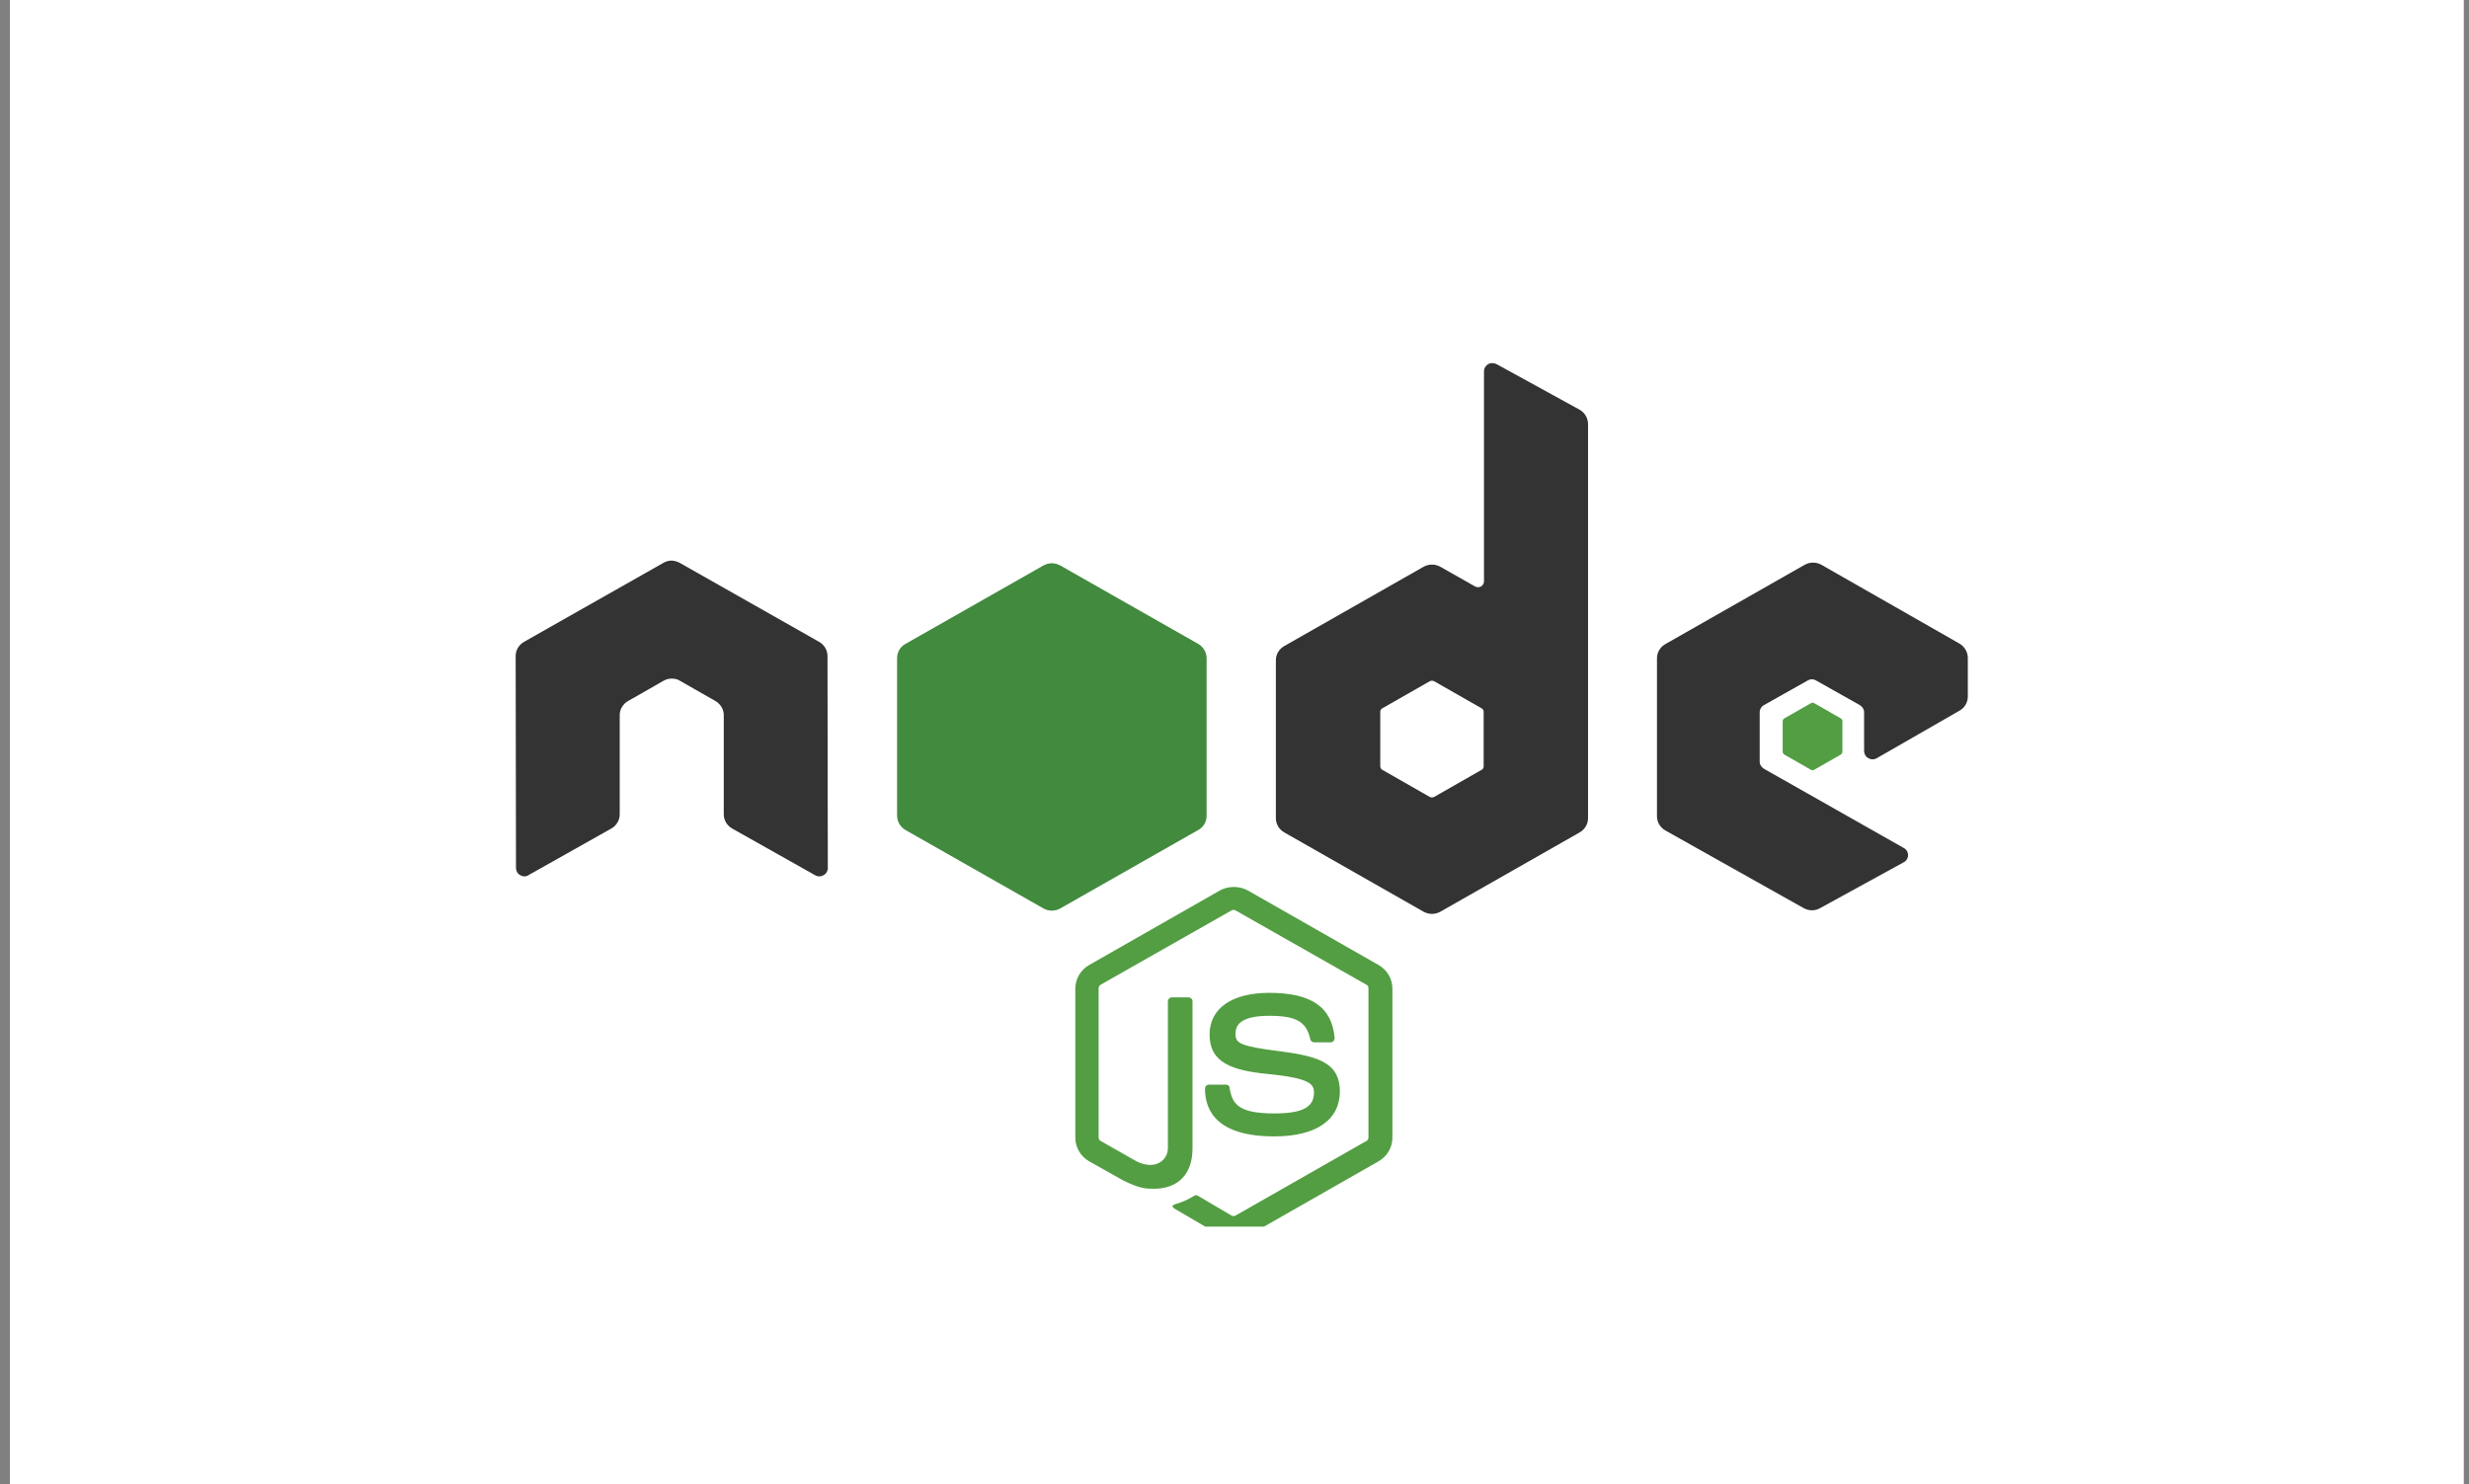
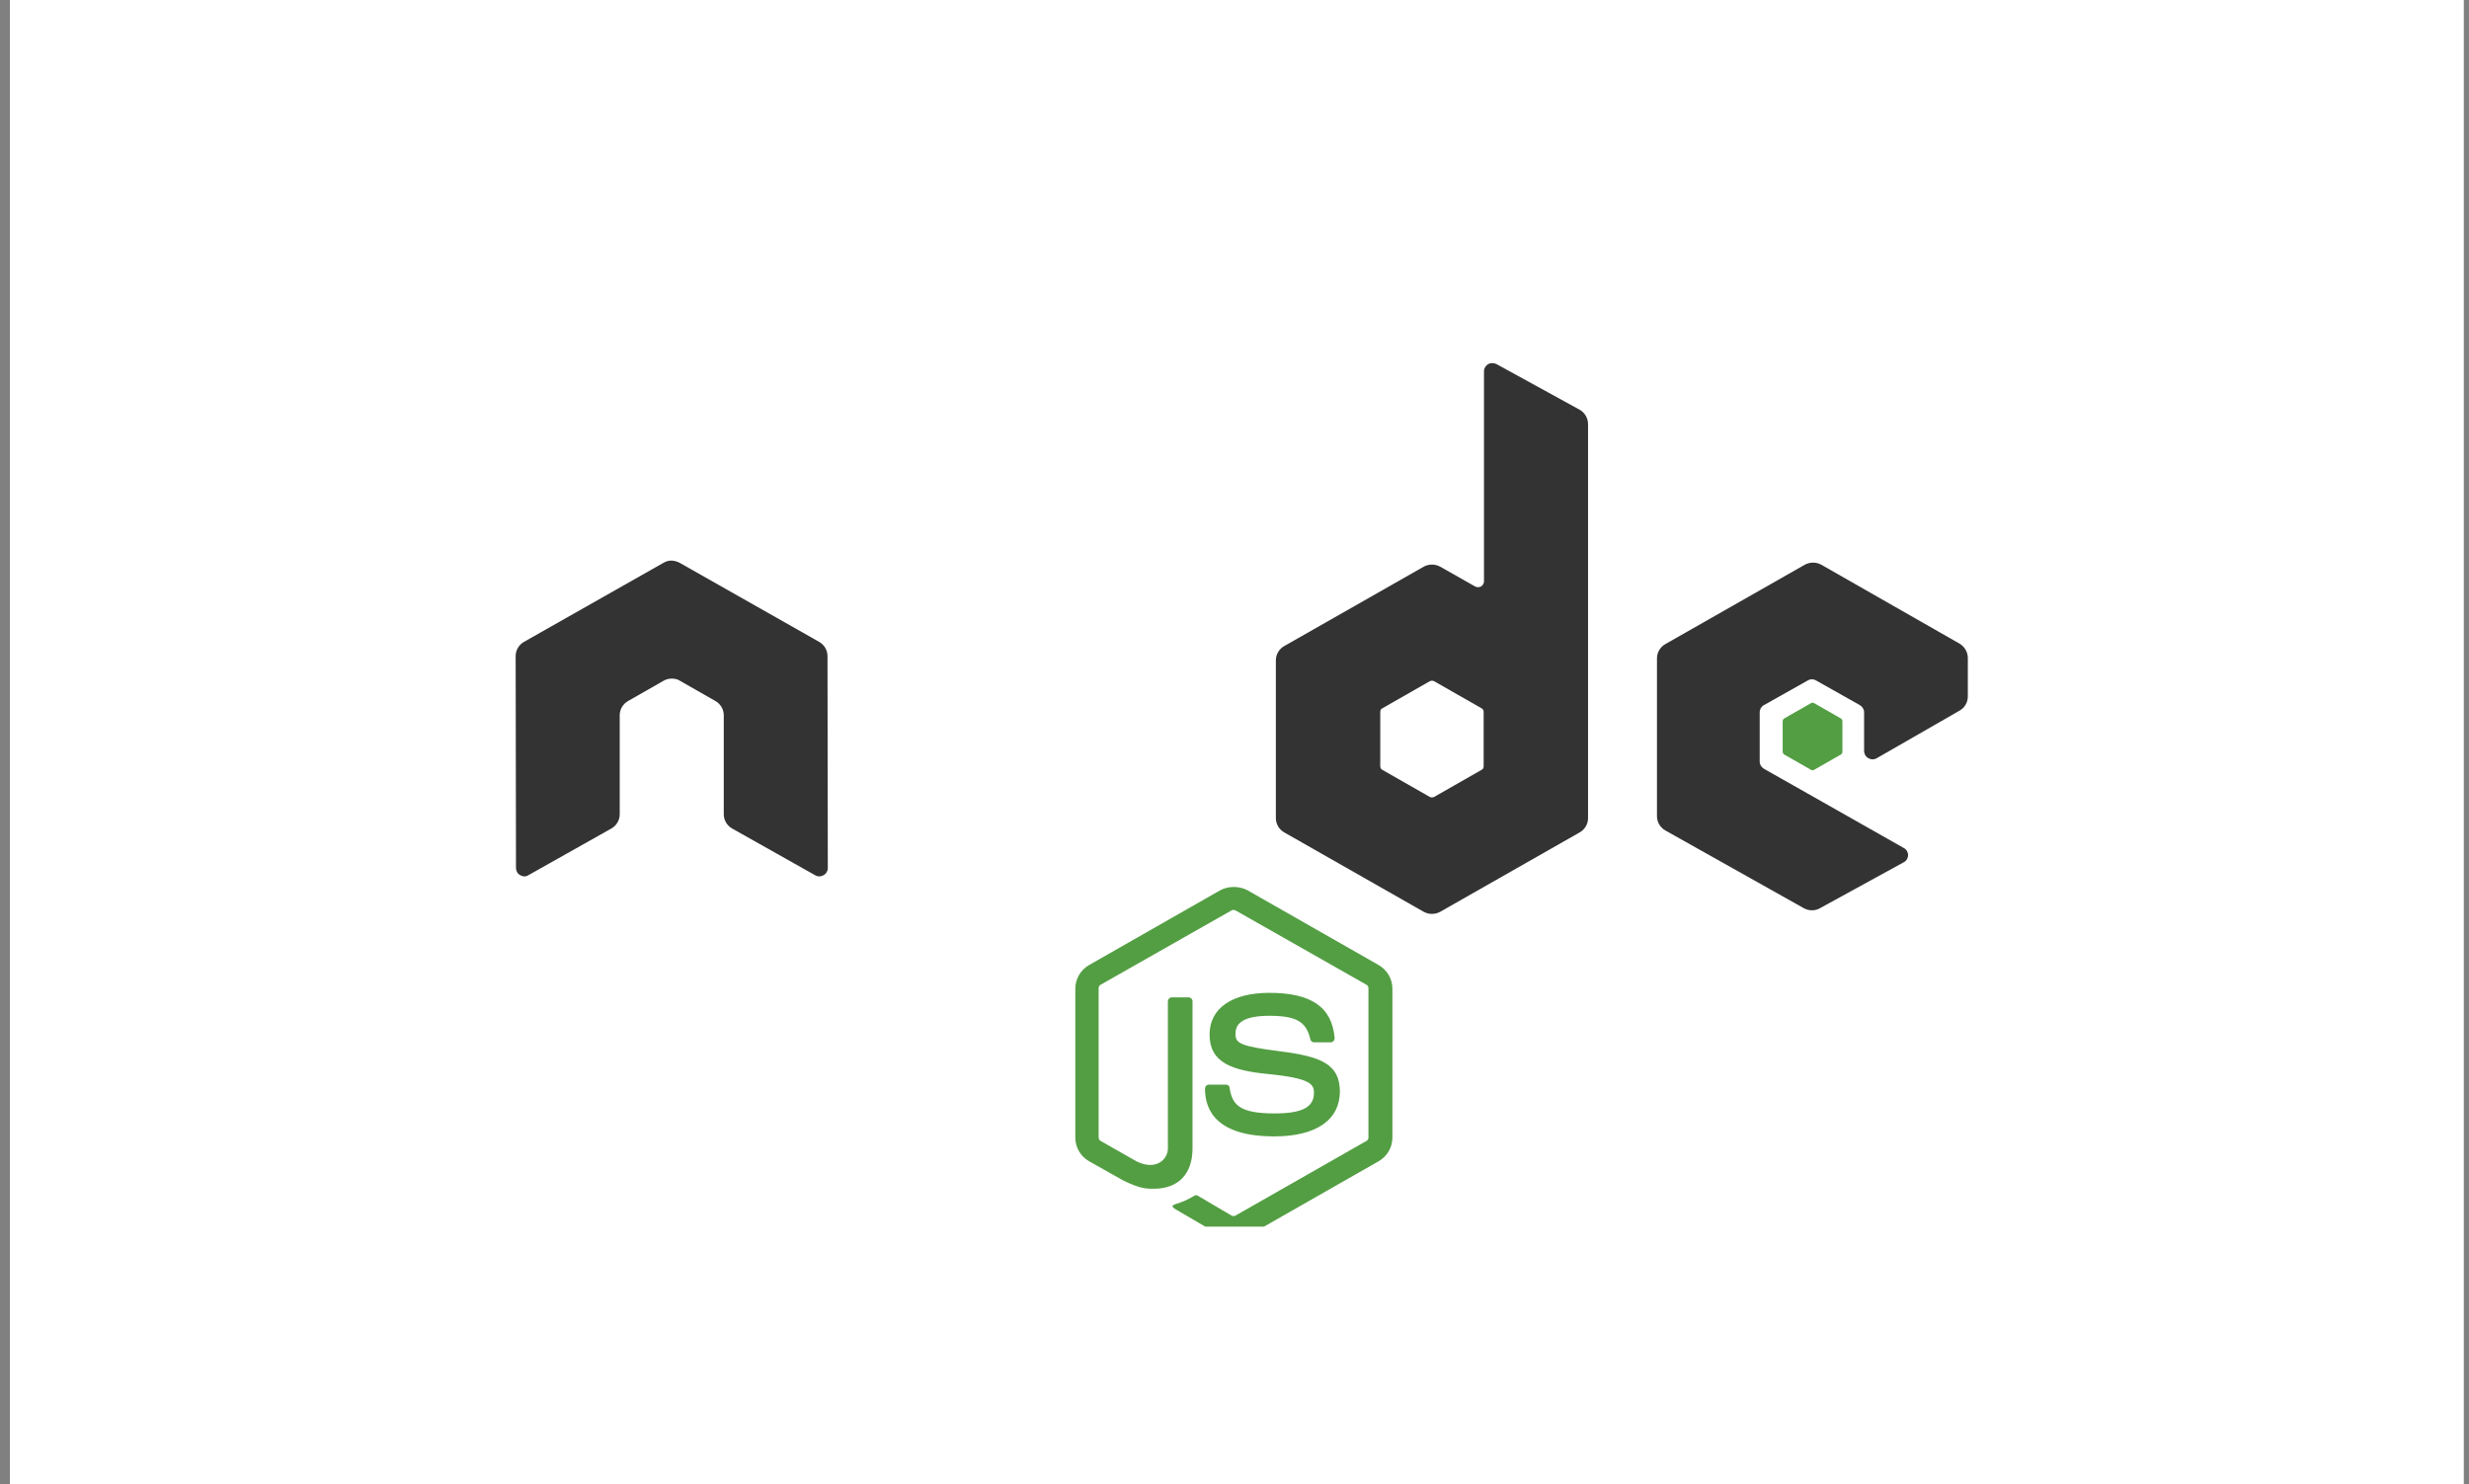
<svg xmlns="http://www.w3.org/2000/svg" width="163" height="98" viewBox="0 0 163 98" fill="none">
  <rect x="0" y="0" width="163" height="98" fill="#808080" stroke="none" />
  <rect x="0.656" width="162" height="98" fill="white" />
  <g clip-path="url(#clip0_27390_37756)">
    <path d="M81.458 81.808C81.133 81.808 80.83 81.723 80.548 81.573L77.666 79.887C77.232 79.652 77.449 79.566 77.579 79.524C78.164 79.332 78.272 79.289 78.879 78.947C78.944 78.905 79.031 78.926 79.096 78.969L81.306 80.271C81.393 80.314 81.501 80.314 81.566 80.271L90.213 75.34C90.3 75.297 90.343 75.211 90.343 75.105V65.263C90.343 65.156 90.3 65.071 90.213 65.028L81.566 60.118C81.48 60.075 81.371 60.075 81.306 60.118L72.66 65.028C72.573 65.071 72.53 65.178 72.53 65.263V75.105C72.53 75.19 72.573 75.297 72.66 75.34L75.022 76.684C76.3 77.325 77.102 76.578 77.102 75.831V66.117C77.102 65.989 77.211 65.861 77.362 65.861H78.468C78.597 65.861 78.728 65.968 78.728 66.117V75.831C78.728 77.517 77.796 78.499 76.17 78.499C75.672 78.499 75.282 78.499 74.177 77.965L71.901 76.684C71.338 76.364 70.991 75.766 70.991 75.126V65.284C70.991 64.644 71.338 64.046 71.901 63.726L80.548 58.794C81.09 58.496 81.826 58.496 82.368 58.794L91.015 63.726C91.578 64.046 91.925 64.644 91.925 65.284V75.126C91.925 75.766 91.578 76.364 91.015 76.684L82.368 81.616C82.087 81.744 81.761 81.808 81.458 81.808ZM84.124 75.041C80.331 75.041 79.551 73.333 79.551 71.881C79.551 71.753 79.659 71.625 79.811 71.625H80.938C81.068 71.625 81.176 71.71 81.176 71.838C81.35 72.97 81.848 73.525 84.145 73.525C85.966 73.525 86.746 73.119 86.746 72.159C86.746 71.603 86.529 71.198 83.69 70.92C81.328 70.686 79.854 70.173 79.854 68.316C79.854 66.587 81.328 65.562 83.798 65.562C86.572 65.562 87.938 66.501 88.111 68.551C88.111 68.615 88.089 68.679 88.046 68.743C88.002 68.785 87.938 68.828 87.873 68.828H86.746C86.637 68.828 86.529 68.743 86.507 68.636C86.247 67.462 85.575 67.078 83.798 67.078C81.805 67.078 81.566 67.761 81.566 68.273C81.566 68.892 81.848 69.084 84.535 69.426C87.201 69.767 88.458 70.258 88.458 72.094C88.436 73.973 86.876 75.041 84.124 75.041Z" fill="#539E43" />
    <path d="M54.63 43.317C54.63 42.933 54.413 42.57 54.066 42.378L44.878 37.169C44.727 37.084 44.553 37.041 44.38 37.02H44.293C44.12 37.02 43.946 37.084 43.795 37.169L34.606 42.378C34.26 42.57 34.043 42.933 34.043 43.317L34.065 57.322C34.065 57.514 34.173 57.706 34.346 57.791C34.52 57.898 34.736 57.898 34.888 57.791L40.349 54.717C40.696 54.525 40.913 54.162 40.913 53.778V47.224C40.913 46.84 41.129 46.477 41.476 46.285L43.795 44.961C43.968 44.854 44.163 44.812 44.358 44.812C44.553 44.812 44.748 44.854 44.9 44.961L47.219 46.285C47.565 46.477 47.782 46.84 47.782 47.224V53.778C47.782 54.162 47.999 54.525 48.346 54.717L53.806 57.791C53.98 57.898 54.197 57.898 54.37 57.791C54.543 57.706 54.651 57.514 54.651 57.322L54.63 43.317Z" fill="#333333" />
    <path d="M98.794 24.041C98.621 23.955 98.404 23.955 98.252 24.041C98.079 24.147 97.971 24.318 97.971 24.51V38.387C97.971 38.515 97.906 38.643 97.775 38.728C97.645 38.792 97.515 38.792 97.385 38.728L95.088 37.426C94.742 37.234 94.33 37.234 93.983 37.426L84.795 42.656C84.448 42.849 84.231 43.211 84.231 43.596V54.035C84.231 54.419 84.448 54.782 84.795 54.974L93.983 60.205C94.33 60.397 94.742 60.397 95.088 60.205L104.277 54.974C104.623 54.782 104.84 54.419 104.84 54.035V28.011C104.84 27.606 104.623 27.243 104.277 27.051L98.794 24.041ZM97.949 50.598C97.949 50.705 97.906 50.79 97.819 50.833L94.677 52.626C94.59 52.669 94.482 52.669 94.395 52.626L91.253 50.833C91.166 50.79 91.123 50.683 91.123 50.598V47.011C91.123 46.905 91.166 46.819 91.253 46.777L94.395 44.983C94.482 44.941 94.59 44.941 94.677 44.983L97.819 46.777C97.906 46.819 97.949 46.926 97.949 47.011V50.598Z" fill="#333333" />
    <path d="M129.371 46.925C129.717 46.732 129.913 46.37 129.913 45.985V43.445C129.913 43.06 129.696 42.698 129.371 42.505L120.248 37.296C119.901 37.104 119.489 37.104 119.142 37.296L109.954 42.527C109.607 42.719 109.391 43.082 109.391 43.466V53.906C109.391 54.29 109.607 54.653 109.954 54.845L119.077 59.968C119.424 60.16 119.836 60.16 120.161 59.968L125.687 56.937C125.86 56.852 125.969 56.659 125.969 56.467C125.969 56.275 125.86 56.083 125.687 55.998L116.455 50.767C116.282 50.66 116.173 50.49 116.173 50.298V47.031C116.173 46.839 116.282 46.647 116.455 46.562L119.337 44.939C119.511 44.832 119.727 44.832 119.901 44.939L122.783 46.562C122.956 46.668 123.065 46.839 123.065 47.031V49.593C123.065 49.785 123.173 49.977 123.346 50.063C123.52 50.169 123.736 50.169 123.91 50.063L129.371 46.925Z" fill="#333333" />
    <path d="M119.554 46.434C119.619 46.392 119.706 46.392 119.771 46.434L121.526 47.438C121.591 47.48 121.634 47.544 121.634 47.63V49.637C121.634 49.722 121.591 49.786 121.526 49.829L119.771 50.832C119.706 50.875 119.619 50.875 119.554 50.832L117.799 49.829C117.734 49.786 117.69 49.722 117.69 49.637V47.63C117.69 47.544 117.734 47.48 117.799 47.438L119.554 46.434Z" fill="#539E43" />
-     <path d="M69.994 37.339C69.647 37.147 69.235 37.147 68.889 37.339L59.765 42.527C59.419 42.719 59.224 43.082 59.224 43.466V53.863C59.224 54.247 59.44 54.61 59.765 54.802L68.889 59.99C69.235 60.182 69.647 60.182 69.994 59.99L79.117 54.802C79.464 54.61 79.659 54.247 79.659 53.863V43.466C79.659 43.082 79.442 42.719 79.117 42.527L69.994 37.339Z" fill="url(#paint0_linear_27390_37756)" />
  </g>
  <defs>
    <linearGradient id="paint0_linear_27390_37756" x1="1452.67" y1="438.323" x2="473.814" y2="1999.53" gradientUnits="userSpaceOnUse">
      <stop stop-color="#41873F" />
      <stop offset="0.329" stop-color="#418B3D" />
      <stop offset="0.635" stop-color="#419637" />
      <stop offset="0.932" stop-color="#3FA92D" />
      <stop offset="1" stop-color="#3FAE2A" />
    </linearGradient>
    <clipPath id="clip0_27390_37756">
      <rect width="96" height="58" fill="white" transform="translate(34 23)" />
    </clipPath>
  </defs>
</svg>